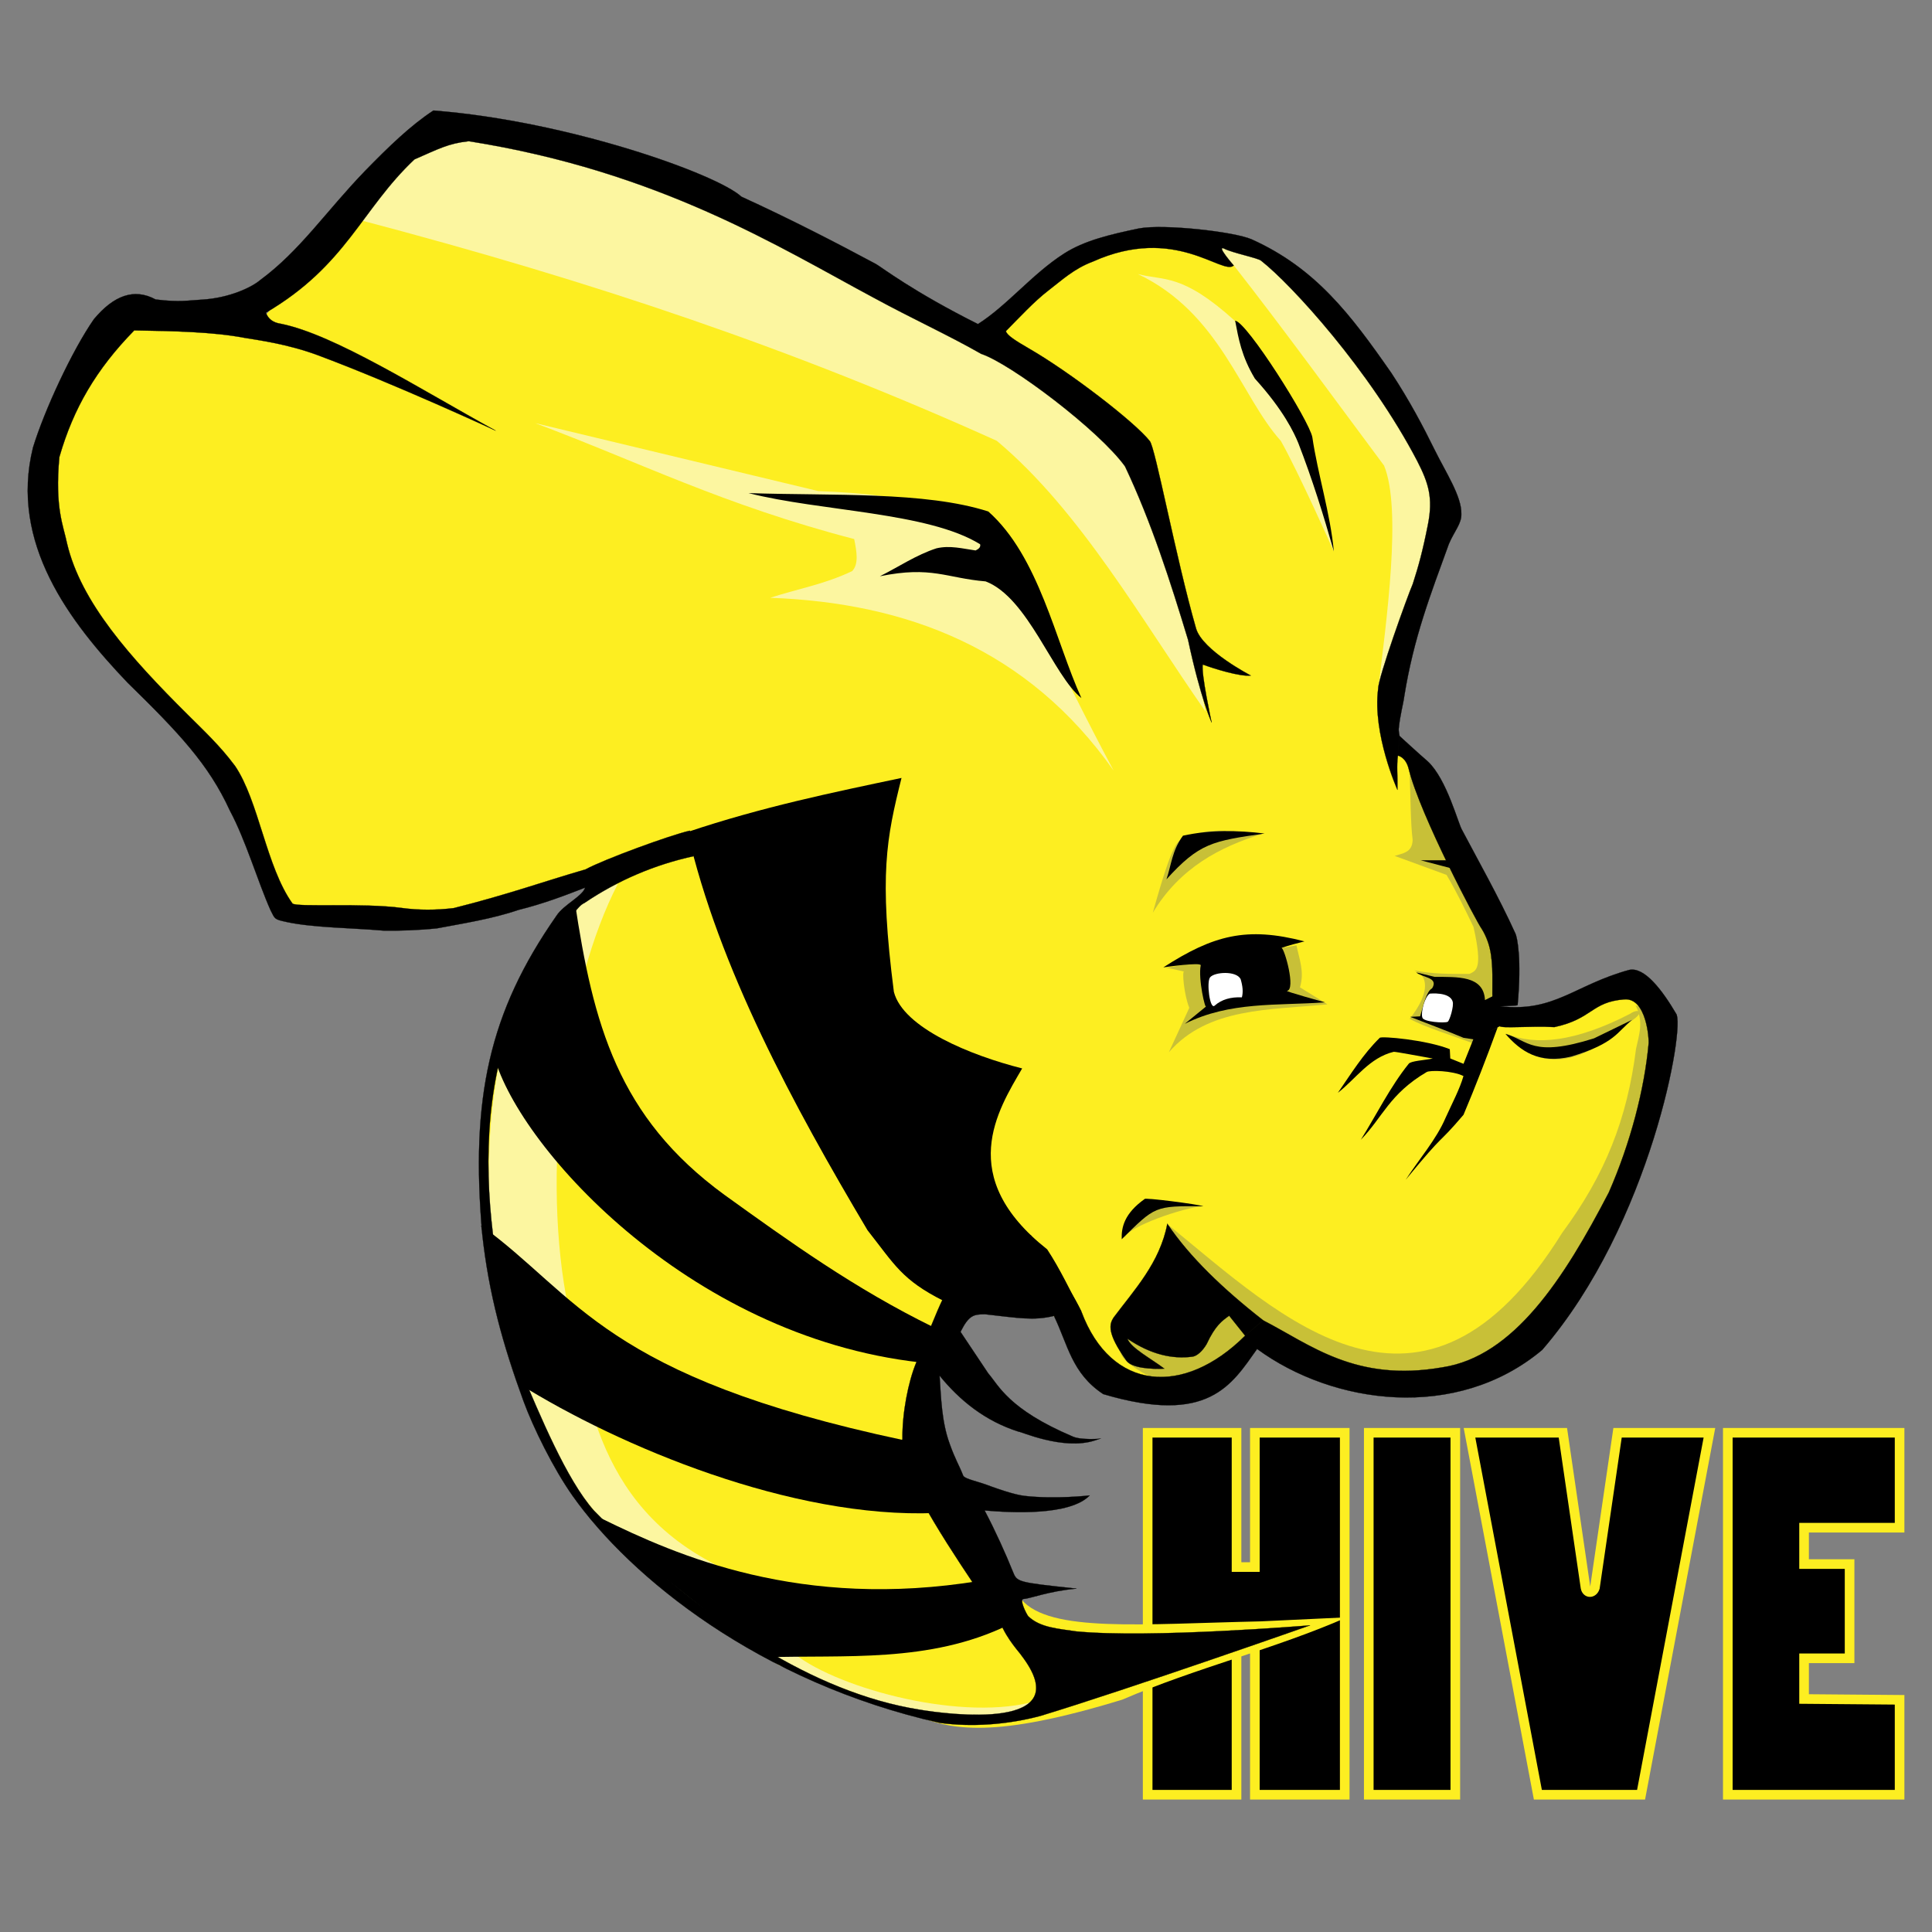
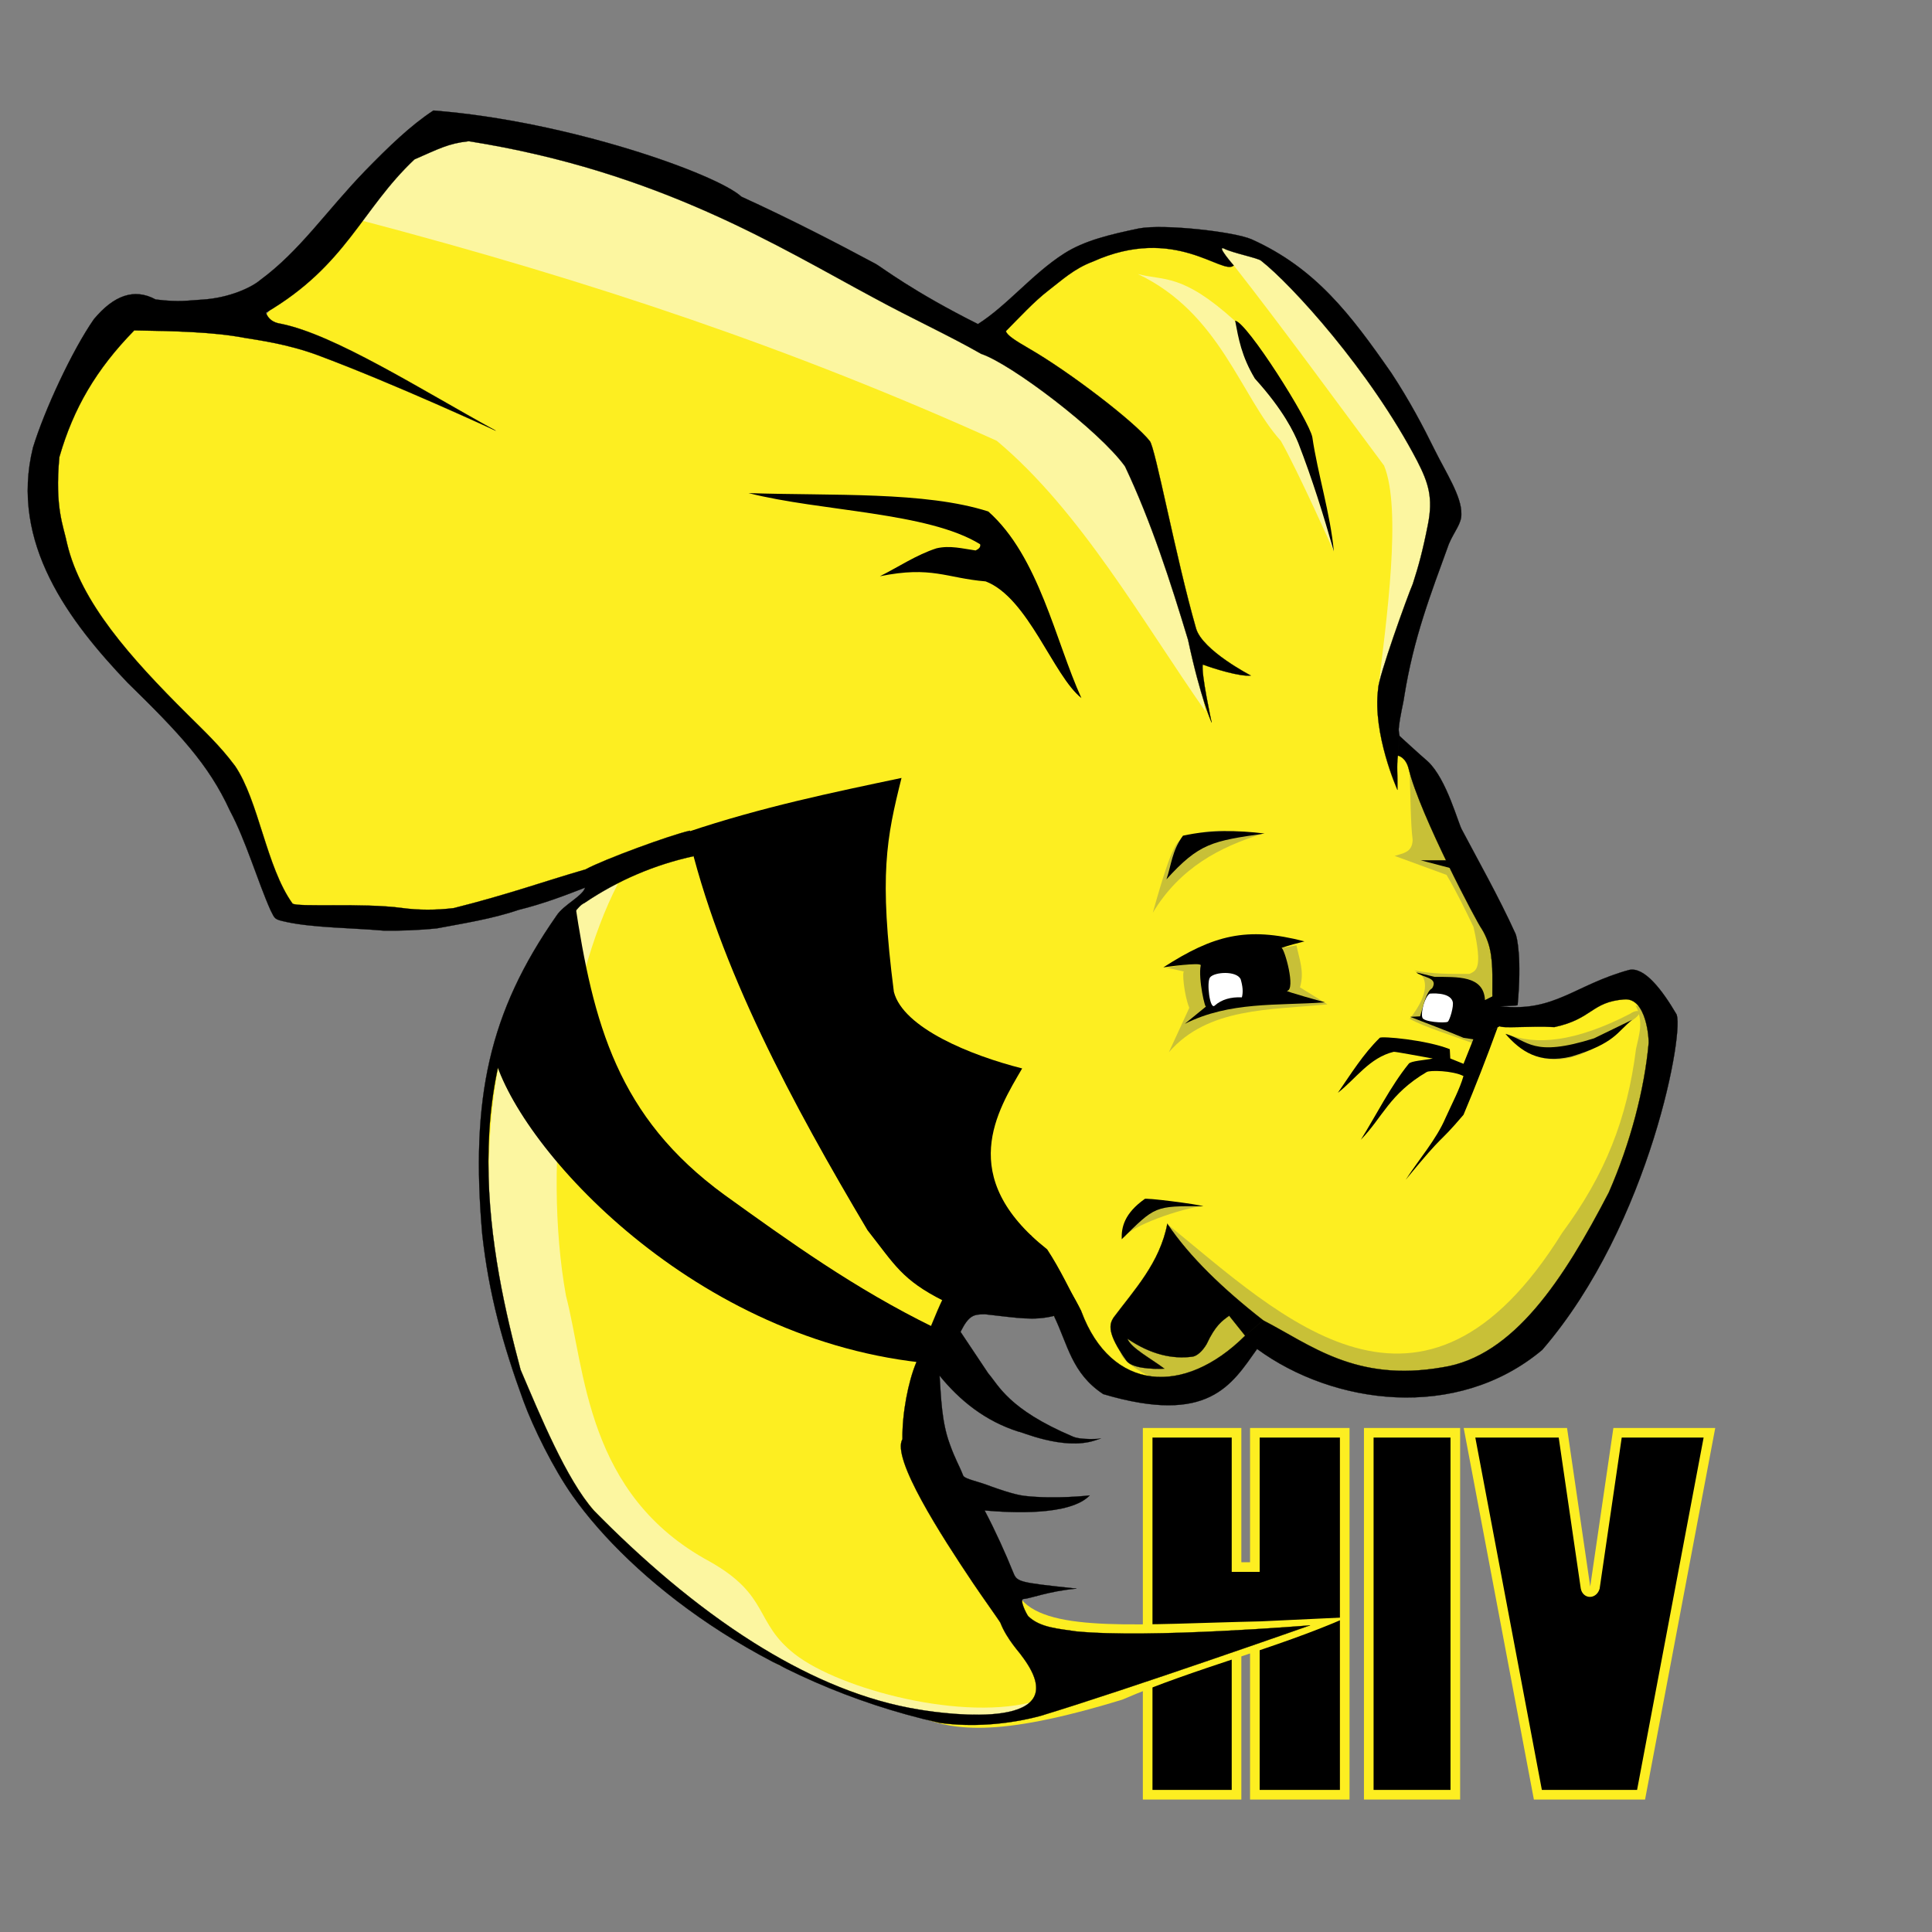
<svg xmlns="http://www.w3.org/2000/svg" width="70" height="70" viewBox="0 0 70 70" fill="none">
  <rect x="0" y="0" width="70" height="70" fill="#808080" stroke="none" />
  <g clip-path="url(#clip0_63_1184)">
    <path fill-rule="evenodd" clip-rule="evenodd" d="M41.582 51.912V65.026H44.802V58.999L45.466 59.012V65.026H48.722V51.912H45.466V56.778H44.802V51.912L41.582 51.912Z" fill="black" stroke="#FDEE21" stroke-width="0.349" />
    <path fill-rule="evenodd" clip-rule="evenodd" d="M52.729 51.912H49.593V65.026H52.729V51.912Z" fill="black" stroke="#FDEE21" stroke-width="0.349" />
    <path fill-rule="evenodd" clip-rule="evenodd" d="M53.243 51.912L55.72 65.026H59.459L61.936 51.912H58.607L57.787 57.523C57.718 57.738 57.487 57.738 57.446 57.523L56.626 51.912L53.243 51.912Z" fill="black" stroke="#FDEE21" stroke-width="0.349" />
-     <path fill-rule="evenodd" clip-rule="evenodd" d="M68.826 51.912H62.602V65.026H68.826V61.587L65.365 61.558L65.365 60.084H67.014V56.67H65.365L65.365 55.351H68.826V51.912Z" fill="black" stroke="#FDEE21" stroke-width="0.349" />
    <path fill-rule="evenodd" clip-rule="evenodd" d="M35.213 12.143C34.689 10.707 16.654 3.696 16.424 4.466C13.112 5.329 11.764 9.146 9.486 11.564L4.428 11.274C2.199 14.14 1.03 17.068 1.826 20.111C4.682 23.98 7.998 27.273 10.064 32.134C10.228 34.425 19.98 32.374 22.07 31.921C19.215 33.965 16.728 37.133 17.797 46.258C18.772 50.543 19.44 55.327 28.092 60.173C29.231 60.811 31.588 61.547 33.045 62.084C34.439 62.723 36.068 62.986 40.666 61.58C43.326 60.433 46.199 59.742 48.802 58.598L45.673 58.745C41.364 58.839 38.037 59.16 37.011 57.956L33.045 51.11L35.357 46.62C38.557 46.948 39.619 49.542 42.44 50.531L45.764 48.068C55.419 53.768 59.26 44.456 60.361 37.204C60.244 34.253 53.972 38.129 54.353 36.749C54.5 33.578 51.915 29.428 50.244 26.195L52.177 18.714C53.054 17.933 48.116 9.611 44.084 8.574C40.546 7.663 35.213 12.143 35.213 12.143L35.213 12.143Z" fill="#FDEE21" />
    <path fill-rule="evenodd" clip-rule="evenodd" d="M51.075 28.041C51.109 28.845 51.105 29.822 51.183 30.432C51.169 30.897 50.821 30.914 50.532 31.011L52.411 31.699C52.784 32.327 53.084 32.955 53.387 33.582C53.738 35.127 53.476 35.171 53.242 35.285C52.561 35.291 51.881 35.293 51.246 35.158C51.53 35.308 51.593 35.417 51.623 35.609C51.678 35.964 51.45 36.448 51.075 36.914C51.63 37.222 52.643 37.524 53.396 37.81L54.254 35.9C53.865 33.094 52.687 30.507 51.075 28.041Z" fill="#C8C037" />
    <path fill-rule="evenodd" clip-rule="evenodd" d="M54.581 37.455C55.623 37.889 57.063 37.762 59.059 36.733C59.356 36.522 59.632 36.648 59.101 36.995C56.483 39.344 55.23 38.169 54.581 37.455Z" fill="#C8C037" />
    <path fill-rule="evenodd" clip-rule="evenodd" d="M59.259 36.425C59.569 37.018 59.381 37.5 59.277 38.001C58.954 40.547 58.16 42.56 56.603 44.664C51.539 52.806 46.426 47.712 42.349 44.396L40.663 48.621C40.573 48.992 40.201 49.28 42.834 50.439L45.517 48.544C55.748 56.329 62.999 37.648 59.259 36.425L59.259 36.425Z" fill="#C8C037" />
    <path fill-rule="evenodd" clip-rule="evenodd" d="M43.583 43.701C42.893 43.75 40.838 44.449 40.747 44.853L41.692 43.445L43.583 43.701Z" fill="#C8C037" />
    <path fill-rule="evenodd" clip-rule="evenodd" d="M42.241 35.067C42.367 35.067 42.974 35.23 42.909 35.194C42.816 35.142 42.899 36.045 43.09 36.516L42.349 38.127C43.768 36.491 46.011 36.6 48.094 36.389L47.1 35.773C47.273 35.198 47.07 34.742 46.974 34.252L42.241 35.067Z" fill="#C8C037" />
    <path fill-rule="evenodd" clip-rule="evenodd" d="M45.727 30.215C44.205 30.681 42.747 31.444 41.769 33.069C42.515 30.39 42.667 30.492 42.908 30.36C43.952 29.893 44.807 30.184 45.727 30.215Z" fill="#C8C037" />
    <path fill-rule="evenodd" clip-rule="evenodd" d="M37.597 61.613C35.757 63.644 31.649 61.459 28.238 60.346C19.571 54.834 17.878 49.646 17.76 44.556C17.315 37.265 19.553 33.029 22.385 32.026C20.511 35.638 19.637 42.124 20.506 46.946C21.208 49.629 21.222 54.154 25.712 56.576C27.91 57.814 27.314 58.777 28.801 59.936C30.43 61.207 34.972 62.414 37.597 61.613L37.597 61.613Z" fill="#FCF6A0" />
-     <path fill-rule="evenodd" clip-rule="evenodd" d="M40.347 27.918C37.231 23.499 32.848 21.84 27.905 21.659C28.895 21.336 29.886 21.168 30.877 20.69C31.119 20.435 31.04 19.987 30.949 19.531C26.191 18.289 23.188 16.753 19.387 15.33L29.649 17.793C36.578 18.056 35.983 19.767 40.348 27.919L40.347 27.918Z" fill="#FCF6A0" />
    <path fill-rule="evenodd" clip-rule="evenodd" d="M43.684 25.787C41.381 22.499 39.147 18.509 36.115 15.971C28.796 12.668 21.555 10.214 13.069 7.981L15.777 4.499C24.782 6.554 33.24 9.994 40.816 15.664C42.097 18.904 42.952 22.15 43.683 25.787L43.684 25.787Z" fill="#FCF6A0" />
    <path fill-rule="evenodd" clip-rule="evenodd" d="M48.327 19.977C48.327 19.977 47.036 17.081 46.407 15.974C44.949 14.358 44.212 11.347 41.225 9.928C42.169 10.183 42.816 9.879 44.744 11.627L47.782 17.389L48.327 19.977Z" fill="#FCF6A0" />
    <path fill-rule="evenodd" clip-rule="evenodd" d="M49.933 24.996C50.231 22.486 50.797 18.46 50.148 16.87C48.342 14.447 46.524 11.943 44.705 9.619C44.404 9.338 44.187 8.958 43.949 8.661C46.507 9.324 49.176 11.102 52.775 18.122L49.933 24.996Z" fill="#FCF6A0" />
    <path fill-rule="evenodd" clip-rule="evenodd" d="M39.181 25.292C38.163 24.491 37.255 21.655 35.711 21.065C34.283 20.946 33.759 20.496 31.88 20.879C32.561 20.538 33.205 20.101 33.929 19.867C34.42 19.751 34.88 19.879 35.348 19.944C35.464 19.889 35.539 19.821 35.511 19.719C33.62 18.55 29.74 18.533 27.121 17.866C30.161 17.968 33.524 17.799 35.808 18.532C37.645 20.162 38.242 23.232 39.181 25.292Z" fill="black" />
    <path fill-rule="evenodd" clip-rule="evenodd" d="M44.751 11.618C45.173 11.656 47.442 15.246 47.549 15.843C47.738 17.149 48.203 18.613 48.328 19.979C47.954 18.669 47.547 17.358 47.038 16.048C46.889 15.687 46.513 14.871 45.467 13.718C44.98 12.905 44.874 12.265 44.751 11.618L44.751 11.618Z" fill="black" />
    <path fill-rule="evenodd" clip-rule="evenodd" d="M52.441 31.169H51.471L52.544 31.451L52.441 31.169Z" fill="black" />
    <path fill-rule="evenodd" clip-rule="evenodd" d="M45.817 30.2C44.84 30.08 43.839 30.064 42.862 30.278C42.464 30.813 42.437 31.357 42.263 31.859C43.45 30.551 43.921 30.471 45.817 30.2Z" fill="black" />
    <path fill-rule="evenodd" clip-rule="evenodd" d="M59.133 36.951C58.589 37.385 58.535 37.793 56.928 38.282C55.757 38.559 55.095 38.089 54.544 37.458C55.38 37.697 55.513 38.329 57.755 37.621L59.133 36.951Z" fill="black" />
    <path fill-rule="evenodd" clip-rule="evenodd" d="M54.264 37.222C53.873 38.297 53.451 39.384 53.026 40.391C52.014 41.578 52.446 40.901 50.931 42.745C51.415 41.997 52.046 41.278 52.376 40.5C52.608 39.987 52.896 39.443 53.024 38.987C52.622 38.786 51.8 38.77 51.689 38.843C50.342 39.637 50.099 40.478 49.305 41.296C49.88 40.376 50.372 39.372 51.039 38.544C51.115 38.437 51.609 38.416 51.913 38.352C51.441 38.271 50.567 38.102 50.497 38.109C49.618 38.321 49.126 39.086 48.474 39.594C48.949 38.908 49.387 38.193 49.991 37.602C50.051 37.533 51.683 37.676 52.529 38.014L52.546 38.35L53.026 38.544L53.388 37.639L54.264 37.222Z" fill="black" />
    <path fill-rule="evenodd" clip-rule="evenodd" d="M43.605 43.705C43.388 43.63 41.473 43.384 41.473 43.442C40.738 43.965 40.626 44.466 40.642 44.9C41.865 43.696 41.82 43.693 43.605 43.705Z" fill="black" />
    <path fill-rule="evenodd" clip-rule="evenodd" d="M42.15 35.05C42.15 35.05 43.532 34.848 43.505 34.977C43.405 35.457 43.674 36.625 43.704 36.462L42.927 37.096C44.554 36.278 46.267 36.442 48.004 36.317C48.004 36.317 46.541 35.913 46.631 35.901C46.957 35.854 46.544 34.375 46.432 34.343C46.71 34.249 46.982 34.178 47.263 34.108C45.172 33.561 43.962 33.883 42.15 35.05L42.15 35.05Z" fill="black" />
    <path fill-rule="evenodd" clip-rule="evenodd" d="M54.11 36.081L53.803 36.235C53.759 35.335 52.793 35.401 51.978 35.393L51.31 35.23C51.513 35.418 52.141 35.403 51.888 35.809C51.675 35.923 51.577 36.413 51.454 36.824L51.093 36.842C51.731 37.091 52.324 37.31 53.026 37.602L53.442 37.666L54.435 37.131L54.11 36.081Z" fill="black" />
    <path fill-rule="evenodd" clip-rule="evenodd" d="M44.95 35.474C44.795 35.167 44.012 35.211 43.844 35.41C43.707 35.571 43.835 36.609 44.011 36.434C44.265 36.211 44.597 36.117 44.996 36.136C45.046 35.944 45.028 35.737 44.95 35.474Z" fill="white" />
    <path fill-rule="evenodd" clip-rule="evenodd" d="M52.454 37.021C52.528 36.967 52.683 36.447 52.633 36.291C52.53 35.924 51.803 36.001 51.803 36.001C51.625 36.105 51.47 36.678 51.534 36.867C51.565 37.027 52.337 37.078 52.454 37.021Z" fill="white" />
-     <path fill-rule="evenodd" clip-rule="evenodd" d="M21.339 54.976L21.799 55.021C24.524 56.358 29.01 58.342 35.506 57.276L36.525 58.88C33.664 60.27 30.588 59.95 27.705 60.048L21.339 54.976Z" fill="black" />
-     <path fill-rule="evenodd" clip-rule="evenodd" d="M17.427 44.399L18.792 50.129C22.447 52.413 28.689 55.03 33.892 54.819L32.742 52.18C21.881 49.874 20.962 46.958 17.427 44.398L17.427 44.399Z" fill="black" />
    <path fill-rule="evenodd" clip-rule="evenodd" d="M20.824 32.661C21.491 37.102 22.382 40.468 26.243 43.288C28.61 44.99 30.959 46.685 33.816 48.084C33.816 48.084 33.566 49.388 33.356 49.364C24.853 48.42 18.627 41.369 17.873 38.148C18.604 35.678 19.651 34.135 20.824 32.661H20.824Z" fill="black" />
    <path fill-rule="evenodd" clip-rule="evenodd" d="M24.911 30.145C26.045 35.067 28.746 40.052 31.432 44.574C32.416 45.823 32.674 46.374 34.191 47.135C36.242 47.784 37.692 47.618 39.181 47.52C38.773 46.766 38.41 45.976 37.942 45.267C34.609 42.631 36.149 40.231 37.035 38.711C35.181 38.243 32.726 37.248 32.387 35.938C31.843 31.704 32.12 30.361 32.664 28.186C30.154 28.715 27.611 29.239 24.911 30.145L24.911 30.145Z" fill="black" />
    <path fill-rule="evenodd" clip-rule="evenodd" d="M15.704 4.004C14.879 4.543 14.085 5.313 13.23 6.189C11.812 7.656 10.87 9.087 9.427 10.148C9.139 10.397 8.329 10.798 7.311 10.857C6.832 10.881 6.519 10.961 5.638 10.85C4.861 10.429 4.123 10.703 3.402 11.565C2.612 12.701 1.611 14.858 1.195 16.216C0.338 19.68 2.524 22.534 4.621 24.733C6.486 26.556 7.561 27.694 8.327 29.365C8.907 30.448 9.337 31.935 9.802 32.978C9.969 33.308 9.934 33.306 10.386 33.406C11.36 33.614 12.712 33.616 13.916 33.719C14.437 33.726 15.152 33.707 15.829 33.636C16.763 33.46 17.86 33.287 18.78 32.969C19.678 32.748 20.479 32.442 21.2 32.16C21.107 32.475 20.42 32.779 20.162 33.18C17.716 36.681 17.046 39.797 17.472 44.713C17.713 46.892 18.213 48.698 18.967 50.764C19.313 51.71 20.047 53.208 20.751 54.203C22.845 57.161 27.529 60.96 34.05 62.423C35.187 62.578 36.478 62.495 37.692 62.172C40.91 61.196 47.469 58.889 47.469 58.889C47.469 58.889 41.647 59.371 38.981 59.107C38.364 59.011 37.683 58.978 37.253 58.557C37.181 58.464 36.919 57.936 37.088 57.932C37.319 57.925 37.982 57.65 39.005 57.559C36.821 57.324 36.852 57.326 36.692 56.928C36.444 56.311 36.065 55.466 35.674 54.727C36.634 54.808 38.76 54.928 39.481 54.183C39.481 54.183 38.223 54.328 37.111 54.198C36.737 54.154 36.099 53.926 35.907 53.856C35.408 53.662 34.997 53.601 34.902 53.475C34.728 53.034 34.611 52.885 34.402 52.294C34.118 51.512 34.096 50.639 34.042 49.841C34.769 50.737 35.696 51.492 36.922 51.877C36.938 51.844 38.514 52.562 39.658 52.193L39.895 52.116C39.895 52.137 39.137 52.182 38.859 52.045C36.532 51.056 36.182 50.19 35.806 49.76L34.801 48.255C35.107 47.646 35.279 47.622 35.684 47.617C36.909 47.753 37.442 47.858 38.187 47.678C38.691 48.714 38.827 49.757 39.973 50.511C43.792 51.644 44.622 50.174 45.547 48.875C48.295 50.892 52.769 51.514 55.876 48.91C59.826 44.339 61.076 37.134 60.726 36.723C60.233 35.886 59.586 35.023 59.03 35.142C57.049 35.683 56.319 36.688 54.356 36.459C54.59 36.445 54.983 36.439 54.986 36.417C55.137 34.755 54.974 33.951 54.901 33.813C54.305 32.499 53.523 31.117 52.978 30.081C52.837 29.866 52.424 28.233 51.733 27.589C51.436 27.335 50.71 26.668 50.71 26.668L50.648 27.377C50.648 27.377 50.932 27.42 51.04 27.86C51.45 29.527 53.535 33.469 53.688 33.658C54.427 34.851 53.763 36.337 54.325 37.171C54.379 37.277 55.471 37.162 56.318 37.214C57.71 36.914 57.651 36.301 58.854 36.209C59.664 36.146 59.745 37.668 59.735 37.786C59.584 39.466 59.073 41.419 58.291 43.203C56.665 46.335 54.844 49.149 52.261 49.541C49.111 50.092 47.474 48.715 45.766 47.838L45.113 48.395C42.894 50.605 40.258 50.408 39.181 47.521C38.644 46.401 37.945 45.714 37.346 44.753L34.172 47.04C33.907 47.582 33.582 48.437 33.188 49.391C32.913 50.055 32.683 51.195 32.698 52.142C32.291 52.836 34.108 55.647 35.255 57.357C35.594 57.862 36.226 58.744 36.248 58.798C36.475 59.389 36.974 59.91 37.004 59.974C39.135 62.753 34.316 62.113 33.321 61.945C31.357 61.632 29.436 60.812 27.631 59.715C27.526 59.652 27.422 59.587 27.318 59.522C25.172 58.171 23.198 56.443 21.52 54.733C20.519 53.6 19.566 51.277 18.862 49.63C17.807 45.67 16.294 38.808 20.395 33.607C20.654 33.31 20.935 32.815 21.174 32.717C22.392 31.893 23.715 31.331 25.138 31.019L24.994 30.097C24.284 30.258 21.891 31.133 21.215 31.5C19.677 31.946 18.401 32.411 16.44 32.902C15.803 32.98 15.176 32.981 14.565 32.898C13.154 32.707 10.75 32.878 10.597 32.736C9.642 31.404 9.38 29.018 8.509 27.741L8.499 27.728L8.488 27.716C7.98 27.033 7.388 26.476 6.805 25.897C4.716 23.822 2.929 21.816 2.429 19.69C2.303 19.063 1.979 18.413 2.151 16.556L2.154 16.547L2.158 16.537C2.66 14.803 3.477 13.388 4.864 11.971C6.308 11.994 7.737 12.026 8.85 12.239C9.36 12.324 10.422 12.463 11.519 12.871C14.295 13.905 17.962 15.605 17.962 15.605C15.209 14.093 12.131 12.13 10.187 11.733C9.897 11.692 9.72 11.56 9.634 11.33C12.558 9.612 13.092 7.589 15.016 5.775C15.895 5.393 16.237 5.198 16.984 5.116C23.891 6.208 28.239 8.959 31.678 10.799C33.074 11.558 34.343 12.132 35.555 12.823C36.618 13.173 39.824 15.593 40.762 16.898C41.715 18.911 42.411 21.085 43.046 23.182C43.501 25.316 43.9 26.181 43.9 26.181C43.9 26.181 43.513 24.397 43.578 24.076C43.979 24.226 44.927 24.522 45.32 24.476C45.32 24.476 43.564 23.569 43.334 22.767C42.596 20.193 41.856 16.186 41.656 15.977C41.093 15.27 38.747 13.474 37.308 12.643C36.764 12.329 36.469 12.134 36.447 11.996C36.906 11.532 37.474 10.917 37.983 10.527C38.471 10.153 38.916 9.731 39.596 9.478C42.585 8.132 44.294 9.996 44.7 9.619C44.7 9.619 44.057 8.882 44.343 9.003C44.635 9.161 45.589 9.348 45.693 9.446C46.783 10.298 49.631 13.413 51.348 16.7C51.761 17.505 51.928 18.035 51.737 19.005C51.545 19.975 51.397 20.509 51.188 21.157C50.999 21.59 49.93 24.556 49.934 24.954C49.719 26.582 50.632 28.619 50.632 28.619C50.641 28.066 50.598 27.771 50.648 27.376L50.709 26.669C50.709 26.669 50.67 26.481 50.678 26.407C50.724 25.918 50.844 25.507 50.879 25.227C51.222 23.102 51.819 21.572 52.496 19.707C52.697 19.236 52.96 18.974 52.947 18.616C52.958 17.98 52.389 17.126 51.977 16.293C51.563 15.45 51.067 14.511 50.416 13.521C48.932 11.388 47.668 9.718 45.352 8.673C44.703 8.389 42.154 8.111 41.273 8.276C40.205 8.499 39.286 8.718 38.554 9.187C37.401 9.925 36.495 11.068 35.433 11.742C33.083 10.566 31.949 9.687 31.737 9.566C30.34 8.817 28.664 7.949 26.86 7.125C25.995 6.318 20.623 4.389 15.705 4.004L15.704 4.004ZM45.766 47.836C44.317 46.704 43.098 45.538 42.294 44.338C42.032 45.75 41.08 46.755 40.343 47.744C40.197 47.976 40.091 48.292 40.813 49.3C41.007 49.568 41.711 49.614 42.186 49.589C41.703 49.224 40.968 48.838 40.849 48.503C41.699 49.082 42.486 49.248 43.198 49.155C43.36 49.137 43.562 48.964 43.718 48.699C44.035 48.017 44.284 47.853 44.535 47.67L45.113 48.394L45.766 47.836Z" fill="black" stroke="black" stroke-width="0.008" />
  </g>
  <defs>
    <clipPath id="clip0_63_1184">
      <rect width="68" height="61.2" fill="white" transform="translate(1 4)" />
    </clipPath>
  </defs>
</svg>